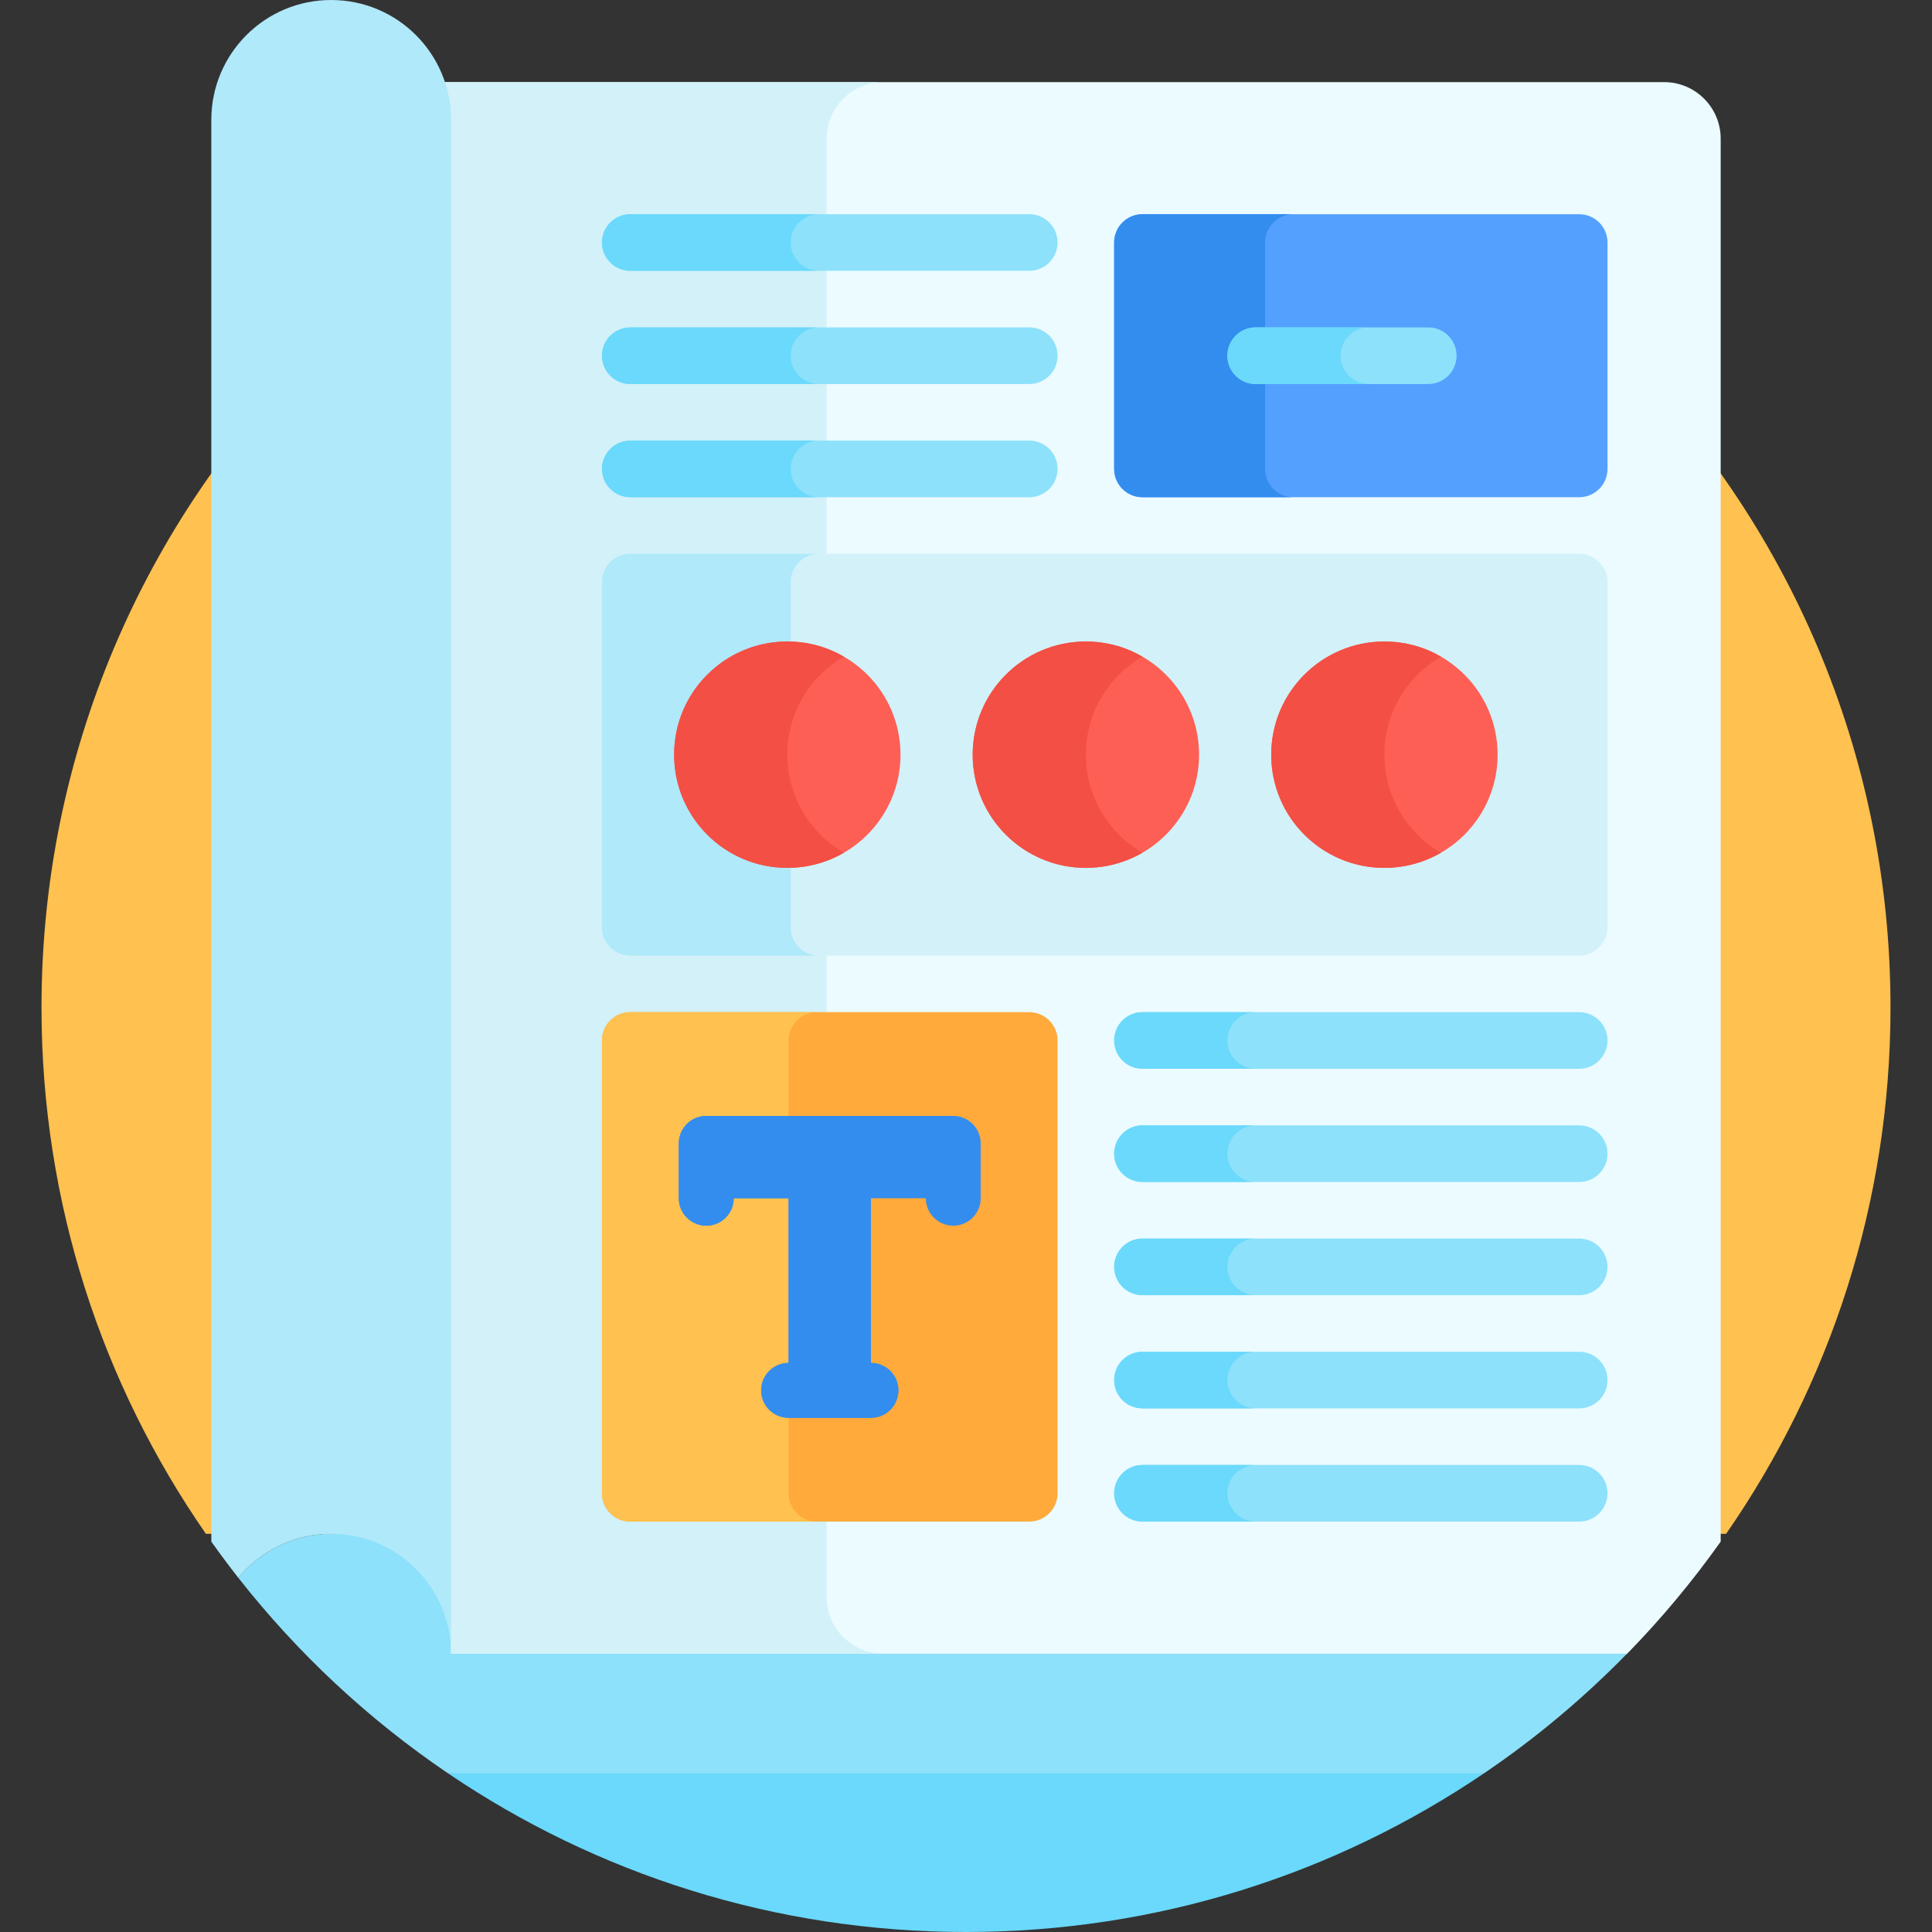
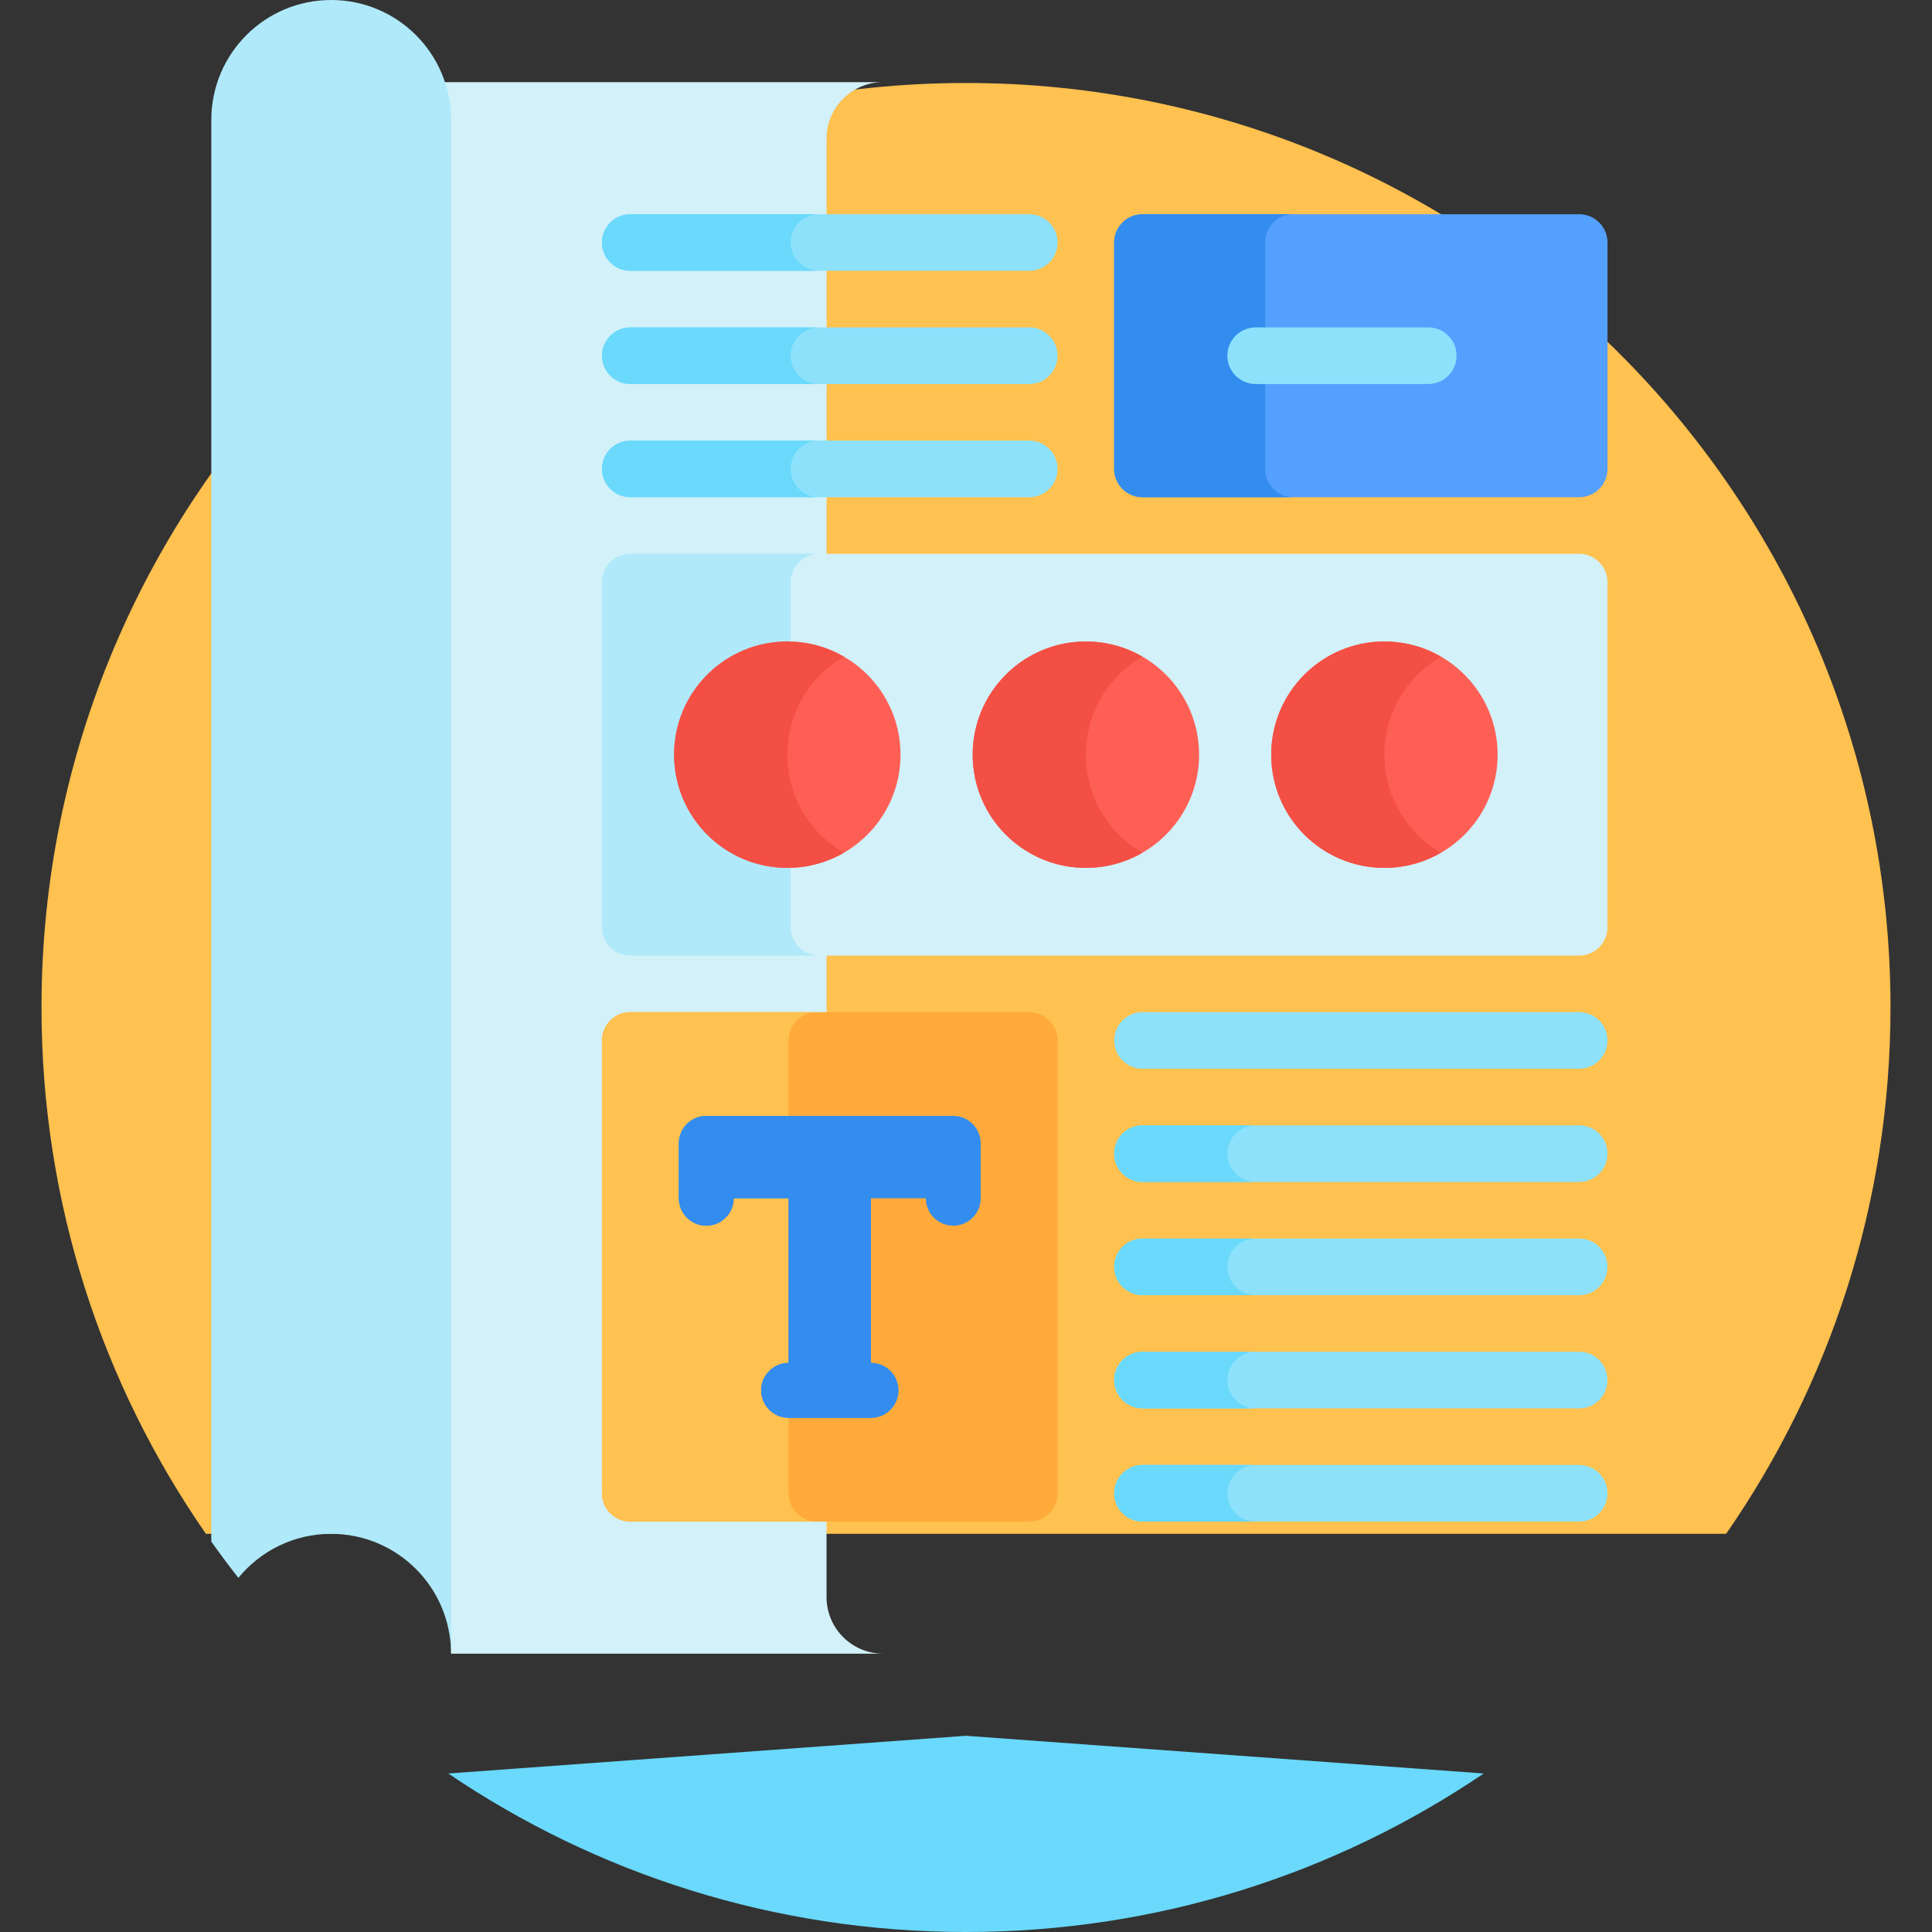
<svg xmlns="http://www.w3.org/2000/svg" width="48" height="48" viewBox="0 0 48 48" fill="none">
  <rect x="0" y="0" width="48" height="48" fill="#333333" stroke="none" />
  <g clip-path="url(#clip0_7749_2109)">
    <path d="M42.885 38.107C45.459 34.395 46.969 29.89 46.969 25.031C46.969 12.346 36.685 2.062 24 2.062C11.315 2.062 1.031 12.346 1.031 25.031C1.031 29.89 2.541 34.395 5.115 38.107H42.885Z" fill="#FFC14F" />
    <path d="M24 48C28.766 48 33.193 46.548 36.863 44.062L24 43.125L11.137 44.062C14.807 46.548 19.234 48 24 48Z" fill="#6AD9FB" />
-     <path d="M40.427 38.107H8.228C7.298 38.107 6.468 38.533 5.922 39.201C7.396 41.079 9.156 42.721 11.137 44.062H36.863C38.151 43.191 39.344 42.189 40.427 41.081V38.107Z" fill="#8DE1FA" />
-     <path d="M42.75 3.446V38.301C42.049 39.29 41.272 40.221 40.427 41.085H11.206L10.376 6.537L10.268 2.04H41.344C42.12 2.04 42.75 2.67 42.75 3.446Z" fill="#EBFBFF" />
    <path d="M20.535 39.678V3.447C20.535 2.67 21.165 2.041 21.941 2.041H10.268L11.206 41.085H21.942C21.165 41.085 20.535 40.455 20.535 39.678Z" fill="#D2F1F9" />
    <path d="M15.659 5.322H25.572C25.96 5.322 26.275 5.637 26.275 6.025C26.275 6.413 25.96 6.728 25.572 6.728H15.659C15.271 6.728 14.956 6.413 14.956 6.025C14.956 5.637 15.271 5.322 15.659 5.322Z" fill="#8DE1FA" />
    <path d="M19.643 6.025C19.643 5.637 19.958 5.322 20.346 5.322H15.659C15.271 5.322 14.956 5.637 14.956 6.025C14.956 6.413 15.271 6.728 15.659 6.728H20.346C19.958 6.728 19.643 6.413 19.643 6.025Z" fill="#6AD9FB" />
    <path d="M15.659 8.134H25.572C25.96 8.134 26.275 8.449 26.275 8.837C26.275 9.226 25.96 9.541 25.572 9.541H15.659C15.271 9.541 14.956 9.226 14.956 8.837C14.956 8.449 15.271 8.134 15.659 8.134Z" fill="#8DE1FA" />
    <path d="M19.643 8.837C19.643 8.449 19.958 8.134 20.346 8.134H15.659C15.271 8.134 14.956 8.449 14.956 8.837C14.956 9.226 15.271 9.541 15.659 9.541H20.346C19.958 9.541 19.643 9.226 19.643 8.837Z" fill="#6AD9FB" />
    <path d="M15.659 10.947H25.572C25.96 10.947 26.275 11.262 26.275 11.65C26.275 12.038 25.96 12.353 25.572 12.353H15.659C15.271 12.353 14.956 12.038 14.956 11.65C14.956 11.262 15.271 10.947 15.659 10.947Z" fill="#8DE1FA" />
    <path d="M19.643 11.65C19.643 11.262 19.958 10.947 20.346 10.947H15.659C15.271 10.947 14.956 11.262 14.956 11.65C14.956 12.038 15.271 12.353 15.659 12.353H20.346C19.958 12.353 19.643 12.038 19.643 11.65Z" fill="#6AD9FB" />
    <path d="M28.384 36.397H39.234C39.623 36.397 39.938 36.712 39.938 37.1C39.938 37.488 39.623 37.803 39.234 37.803H28.384C27.996 37.803 27.681 37.488 27.681 37.1C27.681 36.712 27.996 36.397 28.384 36.397Z" fill="#8DE1FA" />
    <path d="M28.384 33.584H39.234C39.623 33.584 39.938 33.899 39.938 34.288C39.938 34.676 39.623 34.991 39.234 34.991H28.384C27.996 34.991 27.681 34.676 27.681 34.288C27.681 33.899 27.996 33.584 28.384 33.584Z" fill="#8DE1FA" />
    <path d="M28.384 30.772H39.234C39.623 30.772 39.938 31.087 39.938 31.475C39.938 31.863 39.623 32.178 39.234 32.178H28.384C27.996 32.178 27.681 31.863 27.681 31.475C27.681 31.087 27.996 30.772 28.384 30.772Z" fill="#8DE1FA" />
    <path d="M28.384 27.959H39.234C39.623 27.959 39.938 28.274 39.938 28.663C39.938 29.051 39.623 29.366 39.234 29.366H28.384C27.996 29.366 27.681 29.051 27.681 28.663C27.681 28.274 27.996 27.959 28.384 27.959Z" fill="#8DE1FA" />
    <path d="M28.384 25.147H39.234C39.623 25.147 39.938 25.462 39.938 25.85C39.938 26.238 39.623 26.553 39.234 26.553H28.384C27.996 26.553 27.681 26.238 27.681 25.85C27.681 25.462 27.996 25.147 28.384 25.147Z" fill="#8DE1FA" />
    <path d="M28.384 5.322H39.234C39.623 5.322 39.938 5.637 39.938 6.025V11.65C39.938 12.038 39.623 12.353 39.234 12.353H28.384C27.996 12.353 27.681 12.038 27.681 11.65V6.025C27.681 5.637 27.996 5.322 28.384 5.322Z" fill="#54A0FF" />
    <path d="M31.431 11.65V6.025C31.431 5.637 31.746 5.322 32.134 5.322H28.384C27.996 5.322 27.681 5.637 27.681 6.025V11.65C27.681 12.038 27.996 12.353 28.384 12.353H32.134C31.746 12.353 31.431 12.038 31.431 11.65Z" fill="#338DEF" />
    <path d="M30.494 8.837C30.494 8.449 30.808 8.134 31.197 8.134H35.484C35.873 8.134 36.188 8.449 36.188 8.837C36.188 9.226 35.873 9.541 35.484 9.541H31.197C30.808 9.541 30.494 9.226 30.494 8.837Z" fill="#8DE1FA" />
-     <path d="M33.306 8.837C33.306 8.449 33.621 8.134 34.009 8.134H31.197C30.808 8.134 30.494 8.449 30.494 8.837C30.494 9.226 30.808 9.541 31.197 9.541H34.009C33.621 9.541 33.306 9.226 33.306 8.837Z" fill="#6AD9FB" />
    <path d="M15.659 13.759H39.234C39.623 13.759 39.938 14.074 39.938 14.462V23.038C39.938 23.426 39.623 23.741 39.234 23.741H15.659C15.271 23.741 14.956 23.426 14.956 23.038V14.462C14.956 14.074 15.271 13.759 15.659 13.759Z" fill="#D2F1F9" />
    <path d="M19.643 23.038V14.462C19.643 14.074 19.958 13.759 20.346 13.759H15.659C15.271 13.759 14.956 14.074 14.956 14.462V23.038C14.956 23.426 15.271 23.741 15.659 23.741H20.346C19.958 23.741 19.643 23.426 19.643 23.038Z" fill="#AFE9FA" />
    <path d="M15.659 25.147H25.572C25.96 25.147 26.275 25.462 26.275 25.85V37.1C26.275 37.488 25.96 37.803 25.572 37.803H15.659C15.271 37.803 14.956 37.488 14.956 37.1V25.85C14.956 25.462 15.271 25.147 15.659 25.147Z" fill="#FFAA3A" />
    <path d="M19.593 37.1V25.85C19.593 25.462 19.907 25.147 20.296 25.147H15.659C15.271 25.147 14.956 25.462 14.956 25.85V37.1C14.956 37.488 15.271 37.803 15.659 37.803H20.296C19.907 37.803 19.593 37.488 19.593 37.1Z" fill="#FFC14F" />
    <path d="M23.683 27.725H17.547C17.171 27.725 16.865 28.03 16.865 28.407V29.77C16.865 30.147 17.171 30.452 17.547 30.452C17.924 30.452 18.229 30.147 18.229 29.77H19.593V33.861C19.216 33.861 18.911 34.167 18.911 34.543C18.911 34.92 19.216 35.225 19.593 35.225H21.638C22.015 35.225 22.32 34.92 22.32 34.543C22.32 34.167 22.015 33.861 21.638 33.861V29.77H23.002C23.002 30.147 23.307 30.452 23.684 30.452C24.06 30.452 24.365 30.147 24.365 29.77V28.407C24.365 28.03 24.06 27.725 23.683 27.725Z" fill="#338DEF" />
    <path d="M21.638 33.861V29.77C21.073 29.77 20.615 29.313 20.615 28.748C20.615 28.183 21.073 27.725 21.638 27.725H17.547C17.171 27.725 16.865 28.03 16.865 28.407V29.77C16.865 30.147 17.171 30.452 17.547 30.452C17.924 30.452 18.229 30.147 18.229 29.77H19.593V33.861C19.216 33.861 18.911 34.167 18.911 34.543C18.911 34.92 19.216 35.225 19.593 35.225H21.638C22.015 35.225 22.32 34.92 22.32 34.543C22.32 34.167 22.015 33.861 21.638 33.861Z" fill="#338DEF" />
    <path d="M26.978 21.562C28.531 21.562 29.791 20.303 29.791 18.75C29.791 17.197 28.531 15.938 26.978 15.938C25.425 15.938 24.166 17.197 24.166 18.75C24.166 20.303 25.425 21.562 26.978 21.562Z" fill="#FE5F55" />
    <path d="M26.978 18.75C26.978 17.709 27.544 16.801 28.384 16.315C27.97 16.075 27.49 15.938 26.978 15.938C25.425 15.938 24.166 17.197 24.166 18.75C24.166 20.303 25.425 21.562 26.978 21.562C27.49 21.562 27.97 21.425 28.384 21.185C27.544 20.699 26.978 19.791 26.978 18.75Z" fill="#F34F44" />
    <path d="M34.395 21.562C35.949 21.562 37.208 20.303 37.208 18.75C37.208 17.197 35.949 15.938 34.395 15.938C32.842 15.938 31.583 17.197 31.583 18.75C31.583 20.303 32.842 21.562 34.395 21.562Z" fill="#FE5F55" />
    <path d="M34.395 18.75C34.395 17.709 34.961 16.801 35.801 16.315C35.388 16.075 34.908 15.938 34.395 15.938C32.842 15.938 31.583 17.197 31.583 18.75C31.583 20.303 32.842 21.562 34.395 21.562C34.908 21.562 35.388 21.425 35.801 21.185C34.961 20.699 34.395 19.791 34.395 18.75Z" fill="#F34F44" />
    <path d="M19.561 21.562C21.114 21.562 22.373 20.303 22.373 18.75C22.373 17.197 21.114 15.938 19.561 15.938C18.007 15.938 16.748 17.197 16.748 18.75C16.748 20.303 18.007 21.562 19.561 21.562Z" fill="#FE5F55" />
    <path d="M19.561 18.75C19.561 17.709 20.127 16.801 20.967 16.315C20.553 16.075 20.073 15.938 19.561 15.938C18.007 15.938 16.748 17.197 16.748 18.75C16.748 20.303 18.007 21.562 19.561 21.562C20.073 21.562 20.553 21.425 20.967 21.185C20.127 20.699 19.561 19.791 19.561 18.75Z" fill="#F34F44" />
-     <path d="M11.206 2.978V41.085H11.205C11.205 39.441 9.872 38.108 8.227 38.108C7.298 38.108 6.468 38.534 5.922 39.202C5.691 38.907 5.467 38.606 5.25 38.301V2.978C5.25 1.333 6.583 0 8.227 0C9.873 0 11.206 1.333 11.206 2.978Z" fill="#AFE9FA" />
-     <path d="M30.494 25.85C30.494 25.462 30.808 25.147 31.197 25.147H28.384C27.996 25.147 27.681 25.462 27.681 25.85C27.681 26.238 27.996 26.553 28.384 26.553H31.197C30.808 26.553 30.494 26.238 30.494 25.85Z" fill="#6AD9FB" />
+     <path d="M11.206 2.978V41.085H11.205C11.205 39.441 9.872 38.108 8.227 38.108C7.298 38.108 6.468 38.534 5.922 39.202C5.691 38.907 5.467 38.606 5.25 38.301V2.978C5.25 1.333 6.583 0 8.227 0C9.873 0 11.206 1.333 11.206 2.978" fill="#AFE9FA" />
    <path d="M30.494 28.663C30.494 28.274 30.808 27.959 31.197 27.959H28.384C27.996 27.959 27.681 28.274 27.681 28.663C27.681 29.051 27.996 29.366 28.384 29.366H31.197C30.808 29.366 30.494 29.051 30.494 28.663Z" fill="#6AD9FB" />
    <path d="M30.494 31.475C30.494 31.087 30.808 30.772 31.197 30.772H28.384C27.996 30.772 27.681 31.087 27.681 31.475C27.681 31.863 27.996 32.178 28.384 32.178H31.197C30.808 32.178 30.494 31.863 30.494 31.475Z" fill="#6AD9FB" />
    <path d="M30.494 34.288C30.494 33.899 30.808 33.584 31.197 33.584H28.384C27.996 33.584 27.681 33.899 27.681 34.288C27.681 34.676 27.996 34.991 28.384 34.991H31.197C30.808 34.991 30.494 34.676 30.494 34.288Z" fill="#6AD9FB" />
    <path d="M30.494 37.1C30.494 36.712 30.808 36.397 31.197 36.397H28.384C27.996 36.397 27.681 36.712 27.681 37.1C27.681 37.488 27.996 37.803 28.384 37.803H31.197C30.808 37.803 30.494 37.489 30.494 37.1Z" fill="#6AD9FB" />
  </g>
  <defs>
    <clipPath id="clip0_7749_2109">
      <rect width="48" height="48" fill="white" />
    </clipPath>
  </defs>
</svg>